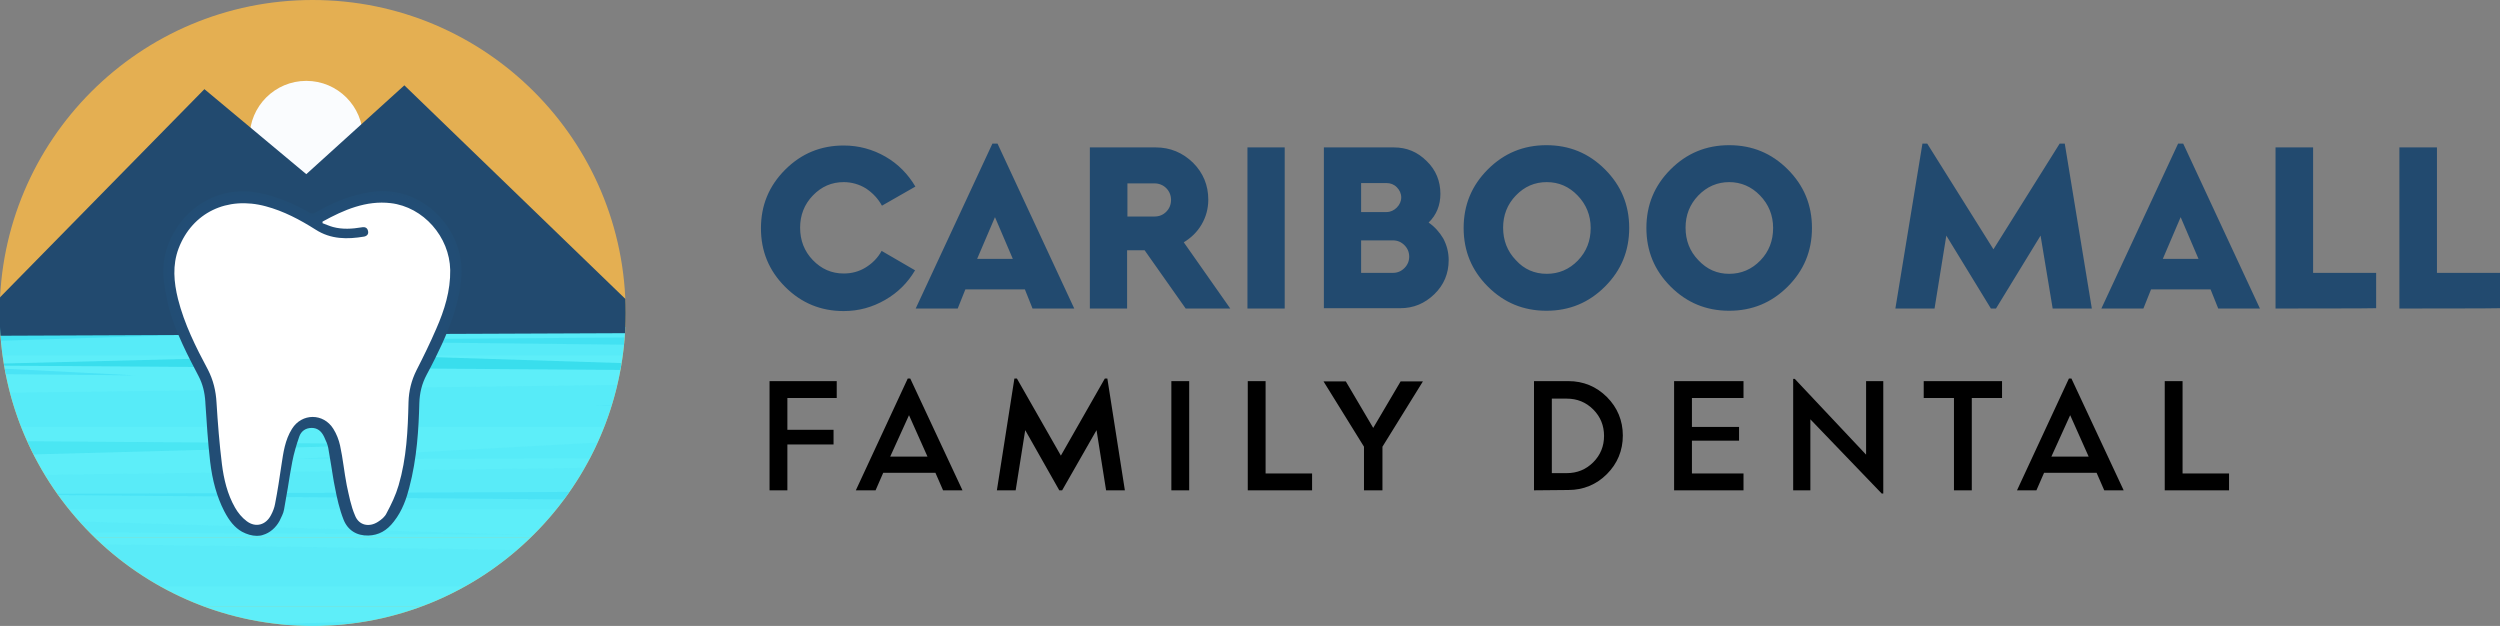
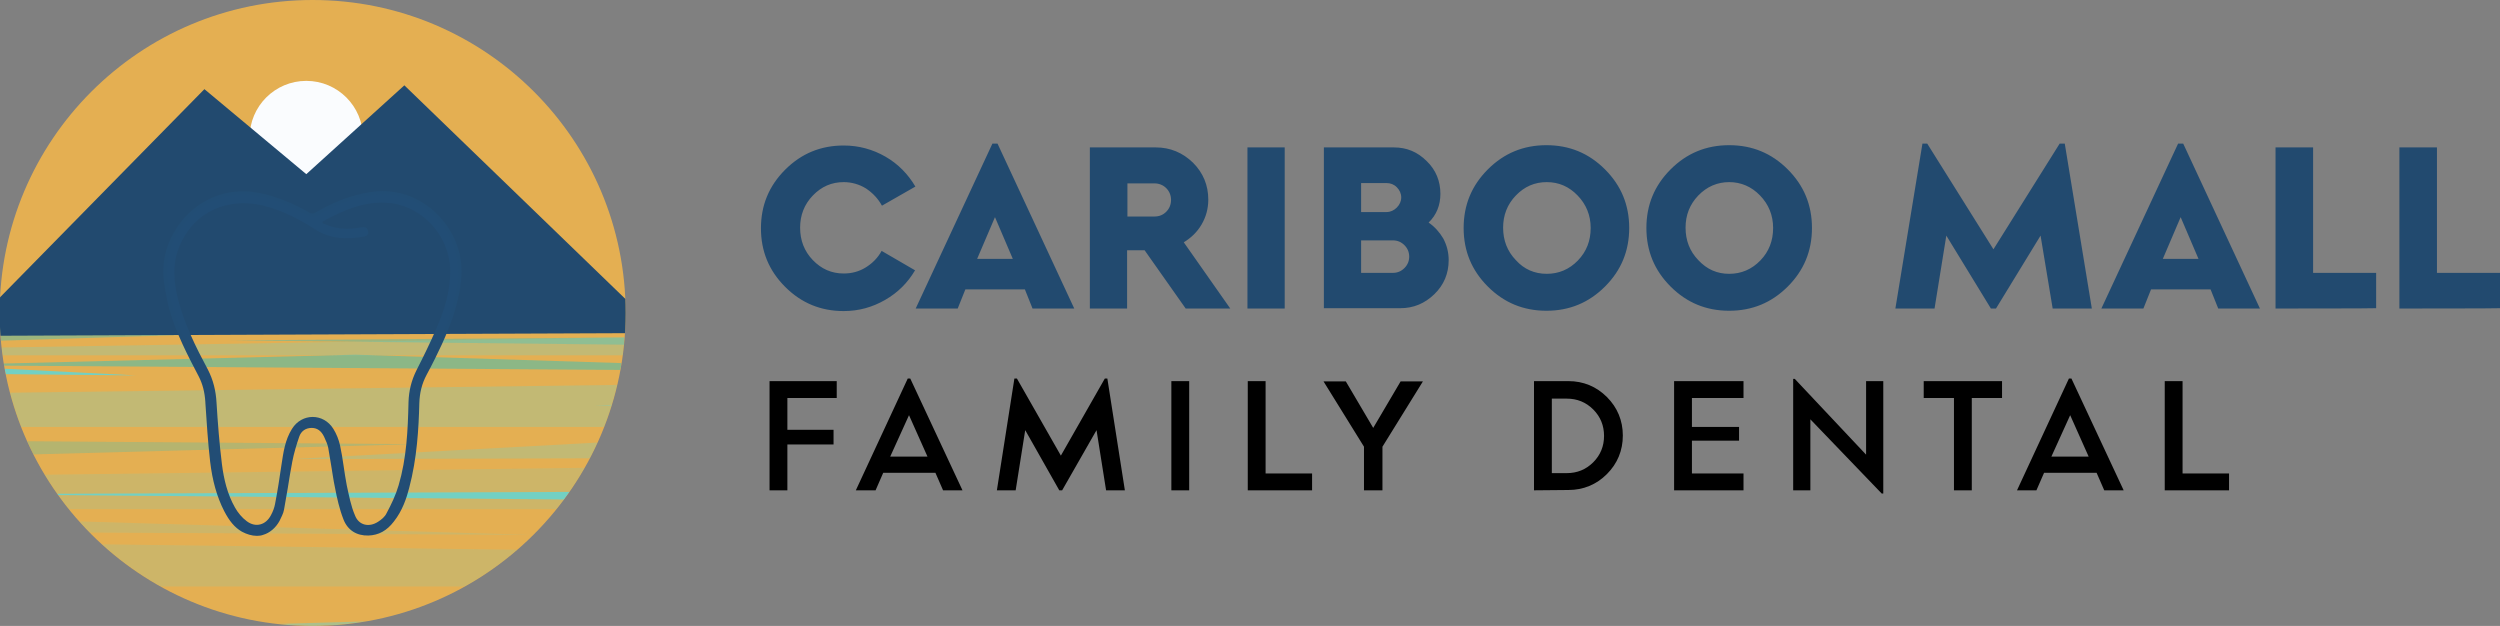
<svg xmlns="http://www.w3.org/2000/svg" xmlns:xlink="http://www.w3.org/1999/xlink" xml:space="preserve" id="Layer_1" x="0" y="0" enable-background="new 0 0 785.2 196.6" version="1.1" viewBox="0 0 785.2 196.6">
  <rect x="0" y="0" width="785.2" height="196.6" fill="#808080" stroke="none" />
  <style>.st0{fill:#224a6f}.st4{fill:#5eeef9}.st5{fill:#5deef9}.st8{opacity:.45}.st9{fill:#00c3db}.st11{opacity:.3}.st12{fill:#41def4}.st13{opacity:.2}</style>
  <g>
    <g id="Layer_2_00000099620077671143209050000001415746858481676936_">
      <g id="Layer_1-2">
        <path d="M265 97.7c-7.2 0-13.3-2.5-18.4-7.6-5.1-5.1-7.6-11.2-7.6-18.4s2.5-13.3 7.6-18.4c5.1-5.1 11.2-7.6 18.4-7.6 4.7 0 9.1 1.2 13.1 3.5s7.1 5.5 9.4 9.4l-10.5 6c-1.2-2.2-2.9-4-5-5.4-2.1-1.3-4.5-2-7-2-3.8 0-7 1.4-9.7 4.2-2.7 2.8-4 6.2-4 10.1 0 4 1.3 7.4 4 10.2 2.7 2.8 5.9 4.2 9.7 4.2 2.5 0 4.8-.6 6.9-1.9 2.1-1.3 3.8-3 5-5.2l10.5 6.1c-2.3 3.9-5.4 7-9.4 9.3-4 2.3-8.3 3.5-13 3.5zM287.6 96.9l24.1-51.8h1.6l24.1 51.8h-13.1l-2.4-6h-18.7l-2.4 6h-13.2zm19.3-15.6h11.2l-5.6-13.1-5.6 13.1zM342.3 96.9V46.3H363c4.5 0 8.4 1.6 11.7 4.8 3.2 3.2 4.8 7.1 4.8 11.6 0 2.8-.7 5.4-2.1 7.8-1.4 2.4-3.3 4.2-5.6 5.6l14.6 20.8h-14l-12.9-18.3H354v18.3h-11.7zM354.1 68h8.5c1.5 0 2.7-.5 3.7-1.5s1.5-2.3 1.5-3.7-.5-2.7-1.5-3.7-2.3-1.5-3.7-1.5h-8.5V68zM391.8 96.9V46.3h11.7v50.6h-11.7zM415.8 96.9V46.3h22c4 0 7.4 1.4 10.3 4.3 2.9 2.8 4.3 6.3 4.3 10.3 0 3.5-1.2 6.6-3.7 9 1.9 1.3 3.4 3 4.6 5 1.1 2.1 1.7 4.3 1.7 6.8 0 4.2-1.5 7.8-4.5 10.7-3 2.9-6.5 4.4-10.7 4.4h-24v.1zm11.7-30.3h8c1.2 0 2.3-.5 3.2-1.4s1.4-2 1.4-3.2-.5-2.3-1.4-3.2c-.9-.9-2-1.3-3.2-1.3h-8v9.1zm0 19.1h10c1.4 0 2.6-.5 3.6-1.5s1.5-2.2 1.5-3.6-.5-2.6-1.5-3.6-2.2-1.5-3.6-1.5h-10v10.2zM504.1 90c-5.1 5.1-11.2 7.6-18.4 7.6s-13.3-2.5-18.4-7.6c-5.1-5.1-7.6-11.2-7.6-18.4s2.5-13.3 7.6-18.4c5.1-5.1 11.2-7.6 18.4-7.6s13.3 2.5 18.4 7.6c5.1 5.1 7.6 11.2 7.6 18.4s-2.5 13.3-7.6 18.4zm-18.3-4c3.8 0 7.1-1.4 9.8-4.2 2.7-2.8 4-6.2 4-10.2s-1.4-7.4-4.1-10.2c-2.7-2.8-5.9-4.2-9.7-4.2s-7 1.4-9.7 4.2c-2.7 2.8-4 6.2-4 10.1 0 4 1.3 7.4 4 10.2 2.6 2.9 5.9 4.3 9.7 4.3zM561.5 90c-5.1 5.1-11.2 7.6-18.4 7.6s-13.3-2.5-18.4-7.6c-5.1-5.1-7.6-11.2-7.6-18.4s2.5-13.3 7.6-18.4c5.1-5.1 11.2-7.6 18.4-7.6s13.3 2.5 18.4 7.6c5.1 5.1 7.6 11.2 7.6 18.4s-2.5 13.3-7.6 18.4zm-18.4-4c3.8 0 7.1-1.4 9.8-4.2 2.7-2.8 4-6.2 4-10.2s-1.4-7.4-4.1-10.2c-2.7-2.8-6-4.2-9.7-4.2s-7 1.4-9.7 4.2c-2.7 2.8-4 6.2-4 10.1 0 4 1.3 7.4 4 10.2 2.7 2.9 5.9 4.3 9.7 4.3zM595.3 96.9l8.5-51.8h1.5l20.8 33.2 20.8-33.2h1.6l8.5 51.8h-12.3L640.9 74l-14 22.9h-1.6l-14-22.9-3.7 22.9h-12.3zM660 96.9l24.1-51.8h1.6l24.1 51.8h-13.1l-2.4-6h-18.7l-2.4 6H660zm19.3-15.6h11.2l-5.6-13.1-5.6 13.1zM714.7 96.9V46.3h11.8v39.4h19.8v11.1c0 .1-31.6.1-31.6.1zM753.6 96.9V46.3h11.8v39.4h19.8v11.1c0 .1-31.6.1-31.6.1z" class="st0" />
        <path d="M241.7 154v-34.3h21.1v5.3h-15.5v10h14.5v4.6h-14.5V154h-5.6zM268.8 154l16.3-35.1h.8l16.4 35.1h-6.1l-2.4-5.5h-16.4L275 154h-6.2zm10.8-10.6h11.7l-5.8-13-5.9 13zM313.1 154l5.5-35.1h.8l13.8 24.2 13.8-24.2h.8l5.5 35.1h-5.9l-3-18.9-10.8 18.9h-.9L322 135.1l-3 18.9h-5.9zM367.9 154v-34.3h5.6V154h-5.6zM391.9 154v-34.3h5.6v29h14.6v5.3h-20.2zM428.4 154v-13.7l-12.7-20.5h7l8.6 14.6 8.6-14.6h7l-12.7 20.5V154h-5.8zM481.8 154v-34.3h10.8c4.7 0 8.8 1.7 12.1 5 3.3 3.3 5 7.4 5 12.1s-1.7 8.8-5 12.1c-3.3 3.3-7.4 5-12.1 5l-10.8.1zm5.6-5.4h4.7c3.2 0 6-1.1 8.3-3.4 2.3-2.3 3.4-5.1 3.4-8.3s-1.1-6-3.4-8.3c-2.3-2.3-5.1-3.4-8.3-3.4h-4.7v23.4zM525.8 154v-34.3h21.8v5.3h-16.2v9.1h14.8v4.3h-14.8v10.3h16.2v5.3h-21.8zM591 155l-22.4-23.3V154h-5.4v-35h.5l22.4 23.8v-23.1h5.4V155h-.5zM613.7 154v-29h-9.5v-5.3h24.6v5.3h-9.5v29h-5.6zM633.5 154l16.3-35.1h.8L667 154h-6.1l-2.4-5.5H642l-2.4 5.5h-6.1zm10.8-10.6H656l-5.8-13-5.9 13zM679.9 154v-34.3h5.6v29h14.6v5.3h-20.2z" />
        <circle cx="98.2" cy="98.3" r="98.3" fill="#e4af52" />
        <g>
          <defs>
            <path id="SVGID_1_" d="M196.4 102.7c-2.3 52.3-45.4 93.9-98.2 93.9S2.3 154.9 0 102.7h196.4z" />
          </defs>
          <clipPath id="SVGID_00000058559305610735773760000007141751378694320533_">
            <use xlink:href="#SVGID_1_" overflow="visible" />
          </clipPath>
          <g clip-path="url(#SVGID_00000058559305610735773760000007141751378694320533_)">
            <g>
              <defs>
-                 <path id="SVGID_00000091709330506469417290000015888791458978477462_" d="M-107.7 95.8h418.1v111.5h-418.1z" />
-               </defs>
+                 </defs>
              <clipPath id="SVGID_00000047044592659523990060000014065635254748470716_">
                <use xlink:href="#SVGID_00000091709330506469417290000015888791458978477462_" overflow="visible" />
              </clipPath>
              <g clip-path="url(#SVGID_00000047044592659523990060000014065635254748470716_)">
                <path d="M-107.7 190.6h418.1v16.7h-418.1z" class="st4" />
                <path d="M-107.7 168.8h418.1v21.8h-418.1z" class="st4" />
-                 <path d="M-107.7 147.1h418.1v21.8h-418.1zM-107.7 95.8h418.1v51.3h-418.1z" class="st5" />
              </g>
            </g>
            <g opacity=".7">
              <g>
                <defs>
                  <path id="SVGID_00000116223927444536154890000002771539910769730952_" d="M-107.7 95.8h418.1v111.5h-418.1z" />
                </defs>
                <clipPath id="SVGID_00000021828845912706829060000005202359602365789630_">
                  <use xlink:href="#SVGID_00000116223927444536154890000002771539910769730952_" overflow="visible" />
                </clipPath>
                <g clip-path="url(#SVGID_00000021828845912706829060000005202359602365789630_)">
                  <g class="st8">
                    <path d="M-149.2 111.8v-16l405.9 3z" class="st9" />
                  </g>
                  <g class="st8">
-                     <path d="M380.4 106.1v-7l-177.8 4.1z" class="st9" />
-                   </g>
+                     </g>
                  <g class="st8">
                    <path d="m72.1 106.9 151.3-1.1 197 4.9z" class="st9" />
                  </g>
                  <g opacity=".55">
                    <path d="m-19.7 114.7 131.3-3.3 171 5.4z" class="st9" />
                  </g>
                  <g class="st11">
                    <path d="m91.6 144.2 131.3-7.1 171 6.3z" class="st12" />
                  </g>
                  <g class="st11">
                    <path d="M-149.2 147v-9.6l279.7 2.1z" class="st9" />
                  </g>
                  <g class="st13">
                    <path d="m-135.5 166.4 131.3-3.5 171 5.1z" class="st12" />
                  </g>
                  <g class="st13">
                    <path d="M380.4 159.9h-529.6v-8.7l529.6-6.8z" class="st12" />
                  </g>
                  <g class="st13">
                    <path d="M-149.2 184.2h529.6v-8.7l-529.6-6.9z" class="st12" />
                  </g>
                  <g opacity=".5">
                    <path d="M-149.2 207.3h529.6v-19.8l-529.6 15.3z" class="st12" />
                  </g>
                  <g class="st11">
                    <path d="M380.4 134.1h-529.6v-8.8l529.6-6.8z" class="st12" />
                  </g>
                  <g class="st11">
-                     <path d="M-149.2 111.6h529.6v-8.7L-149.2 96z" class="st12" />
+                     <path d="M-149.2 111.6h529.6v-8.7z" class="st12" />
                  </g>
                  <g>
                    <path d="m386.4 158.7-96-4.6-305.6 1.1z" class="st12" />
                  </g>
                  <g>
                    <path d="m-23.6 108.5-64.6-2.8-205.4 1.3z" class="st12" />
                  </g>
                  <g>
                    <path d="m456.6 127.2-64.7-4.2-205.4 4.5z" class="st12" />
                  </g>
                  <g>
                    <path d="m28 177.4-96-2.6-305.6 1.9z" class="st12" />
                  </g>
                  <g>
                    <path d="m42.6 117.9-43.3-2.2-137.8.5z" class="st12" />
                  </g>
                  <g>
                    <path d="m360.2 92.6-36-.9-114.5.6z" class="st12" />
                  </g>
                </g>
              </g>
            </g>
          </g>
        </g>
        <g>
          <defs>
            <circle id="SVGID_00000155120891353705868920000005707038590680404133_" cx="98.2" cy="98.3" r="98.3" />
          </defs>
          <clipPath id="SVGID_00000172442539191258340800000016922997704123238788_">
            <use xlink:href="#SVGID_00000155120891353705868920000005707038590680404133_" overflow="visible" />
          </clipPath>
          <g clip-path="url(#SVGID_00000172442539191258340800000016922997704123238788_)">
            <circle cx="96.2" cy="43.2" r="17.8" fill="#fafcfe" />
            <path d="m207.5 104.6-219.4.9L64.2 28l32 26.7L127 26.8z" class="st0" />
          </g>
        </g>
-         <path fill="#fff" d="M51.9 86c-.6-13.4 12.1-28.5 30-24.7 5.4 1.2 10.4 3.3 15.2 6.1.8.5 1.5.5 2.3 0 5.2-3 10.7-5.3 16.7-6.3 16.7-2.8 29.5 11.9 28.4 26-.6 7.4-3 14.2-6.1 20.9-1.5 3.2-3.1 6.4-4.7 9.5-1.5 2.9-2.3 5.9-2.3 9.1-.2 8.9-.8 17.8-3.2 26.5-1 3.7-2.3 7.2-4.7 10.3-1.9 2.5-4.3 4.1-7.5 4.2-3.5.1-6.1-1.6-7.3-4.7-1.2-3.2-2-6.6-2.7-10-.8-4.1-1.3-8.2-2.1-12.4-.2-1.3-.8-2.5-1.3-3.6-.9-1.9-2.3-3.1-4.5-3.1s-3.7 1.2-4.4 3.1c-.9 2.6-1.7 5.3-2.2 8-1 5-1.7 10-2.6 15-.2 1.2-.8 2.3-1.4 3.3-2.4 4.3-7 5.6-11.3 3.1-2.5-1.5-4.1-3.7-5.4-6.2-2.4-4.8-3.7-10-4.3-15.3-.7-6.2-1.1-12.4-1.5-18.7-.2-2.9-.8-5.7-2.1-8.3-3.6-6.8-7.2-13.7-9.2-21.2-.9-3.4-1.9-10.6-1.8-10.6z" />
        <path fill="#224d75" d="M51.9 86c-.6-13.4 12.1-28.5 30-24.7 5.4 1.2 10.4 3.3 15.2 6.1.8.5 1.5.5 2.3 0 5.2-3 10.7-5.3 16.7-6.3 16.7-2.8 29.5 11.9 28.4 26-.6 7.4-3 14.2-6.1 20.9-1.5 3.2-3.1 6.4-4.7 9.5-1.5 2.9-2.3 5.9-2.3 9.1-.2 8.9-.8 17.8-3.2 26.5-1 3.7-2.3 7.2-4.7 10.3-1.9 2.5-4.3 4.1-7.5 4.2-3.5.1-6.1-1.6-7.3-4.7-1.2-3.2-2-6.6-2.7-10-.8-4.1-1.3-8.2-2.1-12.4-.2-1.3-.8-2.5-1.3-3.6-.9-1.9-2.3-3.1-4.5-3.1s-3.7 1.2-4.4 3.1c-.9 2.6-1.7 5.3-2.2 8-1 5-1.7 10-2.6 15-.2 1.2-.8 2.3-1.4 3.3-2.4 4.3-7 5.6-11.3 3.1-2.5-1.5-4.1-3.7-5.4-6.2-2.4-4.8-3.7-10-4.3-15.3-.7-6.2-1.1-12.4-1.5-18.7-.2-2.9-.8-5.7-2.1-8.3-3.6-6.8-7.2-13.7-9.2-21.2-.9-3.4-1.9-10.6-1.8-10.6zm49.4-16.4v.5c1.1.4 2.2.9 3.3 1.2 3 .8 6 .6 9 .1 1-.2 1.8.1 2 1.2.2.9-.3 1.5-1.2 1.7-5.3.9-10.5.9-15.3-2.2-4.9-3.1-10-5.8-15.6-7.3-12.2-3.3-23.1 2-27.4 13.2-2 5.3-1.5 10.6-.2 15.9 2 7.9 5.6 15.1 9.4 22.2 1.7 3.3 2.5 6.7 2.7 10.3.4 6.5.9 12.9 1.7 19.4.6 4.7 1.7 9.4 4.1 13.6.9 1.6 2.2 3.2 3.7 4.3 2.8 2.1 6 1.2 7.6-1.9.6-1.1 1.1-2.4 1.3-3.6.8-4.1 1.4-8.1 2-12.2.6-3.9 1.1-7.8 3.3-11.3 3.1-5 9.9-5 13 0 1 1.6 1.7 3.4 2.1 5.2.9 4.1 1.3 8.4 2.1 12.5.7 3.2 1.3 6.5 2.6 9.5 1.2 3.1 4.4 3.8 7.2 2 1.1-.7 2.2-1.6 2.7-2.7 1.5-2.8 2.9-5.7 3.8-8.8 2.5-8.5 2.9-17.3 3.1-26.1.1-3.5.9-6.8 2.5-10 2.2-4.3 4.3-8.6 6.2-13 2.6-5.9 4.5-12 4.4-18.5-.2-10.4-8.4-19.8-18.7-21-7.7-.9-14.7 2.1-21.4 5.8z" />
        <path fill="#224d74" d="M80.7 168.3c-1.6 0-3.2-.5-4.7-1.3-2.3-1.3-4-3.4-5.6-6.5-2.3-4.5-3.7-9.6-4.4-15.5-.7-6.1-1.1-12.4-1.5-18.5v-.2c-.2-3.2-.9-5.8-2.1-8.1-3.3-6.3-7.1-13.5-9.3-21.3-.6-2-1.9-9.2-1.8-10.9-.3-7.3 3.2-15 9.2-20.1 5.9-5 13.6-6.9 21.4-5.2 5.1 1.1 10.1 3.1 15.3 6.1.7.4 1.1.4 1.8 0 5.8-3.4 11.4-5.5 16.9-6.4 7.6-1.3 14.9.9 20.6 6.1 5.9 5.4 9 13 8.4 20.5-.6 8.2-3.6 15.6-6.1 21.1-1.3 2.8-2.8 5.9-4.8 9.6-1.5 2.8-2.2 5.7-2.3 8.9-.2 7.9-.7 17.3-3.2 26.7-.8 3.1-2.1 7.1-4.8 10.5-2.2 2.9-4.8 4.3-8 4.4-3.7.1-6.5-1.7-7.8-5-1.3-3.3-2.1-6.9-2.7-10.1-.5-2.3-.8-4.7-1.2-7l-.9-5.4c-.2-1.1-.7-2.2-1.3-3.5-.9-1.9-2.2-2.8-3.9-2.8-1.9 0-3.3 1-3.9 2.7-.9 2.6-1.7 5.3-2.2 7.9-.5 2.7-1 5.5-1.4 8.2-.4 2.2-.8 4.6-1.2 6.9-.2 1.2-.9 2.4-1.4 3.5-1.2 2.2-3.1 3.8-5.2 4.4-.5.2-1.2.3-1.9.3zM52.5 86.4c.2 1.6 1 7.2 1.8 10.2 2.1 7.7 5.9 14.8 9.2 21.1 1.3 2.4 2 5.1 2.2 8.5v.2c.4 6.1.8 12.3 1.5 18.4.7 5.8 2 10.8 4.2 15.1 1.5 2.9 3.1 4.8 5.2 6 2 1.1 4.1 1.5 6 .9 1.9-.5 3.5-1.9 4.6-3.8.5-1 1.1-2.1 1.3-3.2.4-2.3.8-4.6 1.2-6.8.5-2.7.9-5.5 1.5-8.2.5-2.7 1.3-5.4 2.2-8.1.8-2.2 2.6-3.5 4.9-3.5 2.2 0 3.9 1.2 5 3.4.6 1.2 1.1 2.5 1.3 3.8l.9 5.4c.4 2.3.7 4.6 1.2 6.9.6 3.1 1.4 6.6 2.6 9.9 1.1 2.9 3.5 4.4 6.7 4.3 2.8-.1 5.1-1.4 7.1-4 2.5-3.2 3.8-7.1 4.6-10.1 2.5-9.3 3-18.5 3.1-26.4.1-3.4.9-6.4 2.4-9.4 1.9-3.7 3.4-6.7 4.7-9.5 2.5-5.4 5.4-12.7 6-20.7.5-7-2.5-14.6-8.1-19.6-5.4-5-12.4-7.1-19.7-5.8-5.4.9-10.8 3-16.5 6.3-1 .6-1.8.6-2.9 0-5.1-3-10-4.9-15-6-7.5-1.6-14.8.1-20.5 4.9-5.7 5-9.1 12.4-8.7 19.4v.4z" />
      </g>
    </g>
  </g>
</svg>